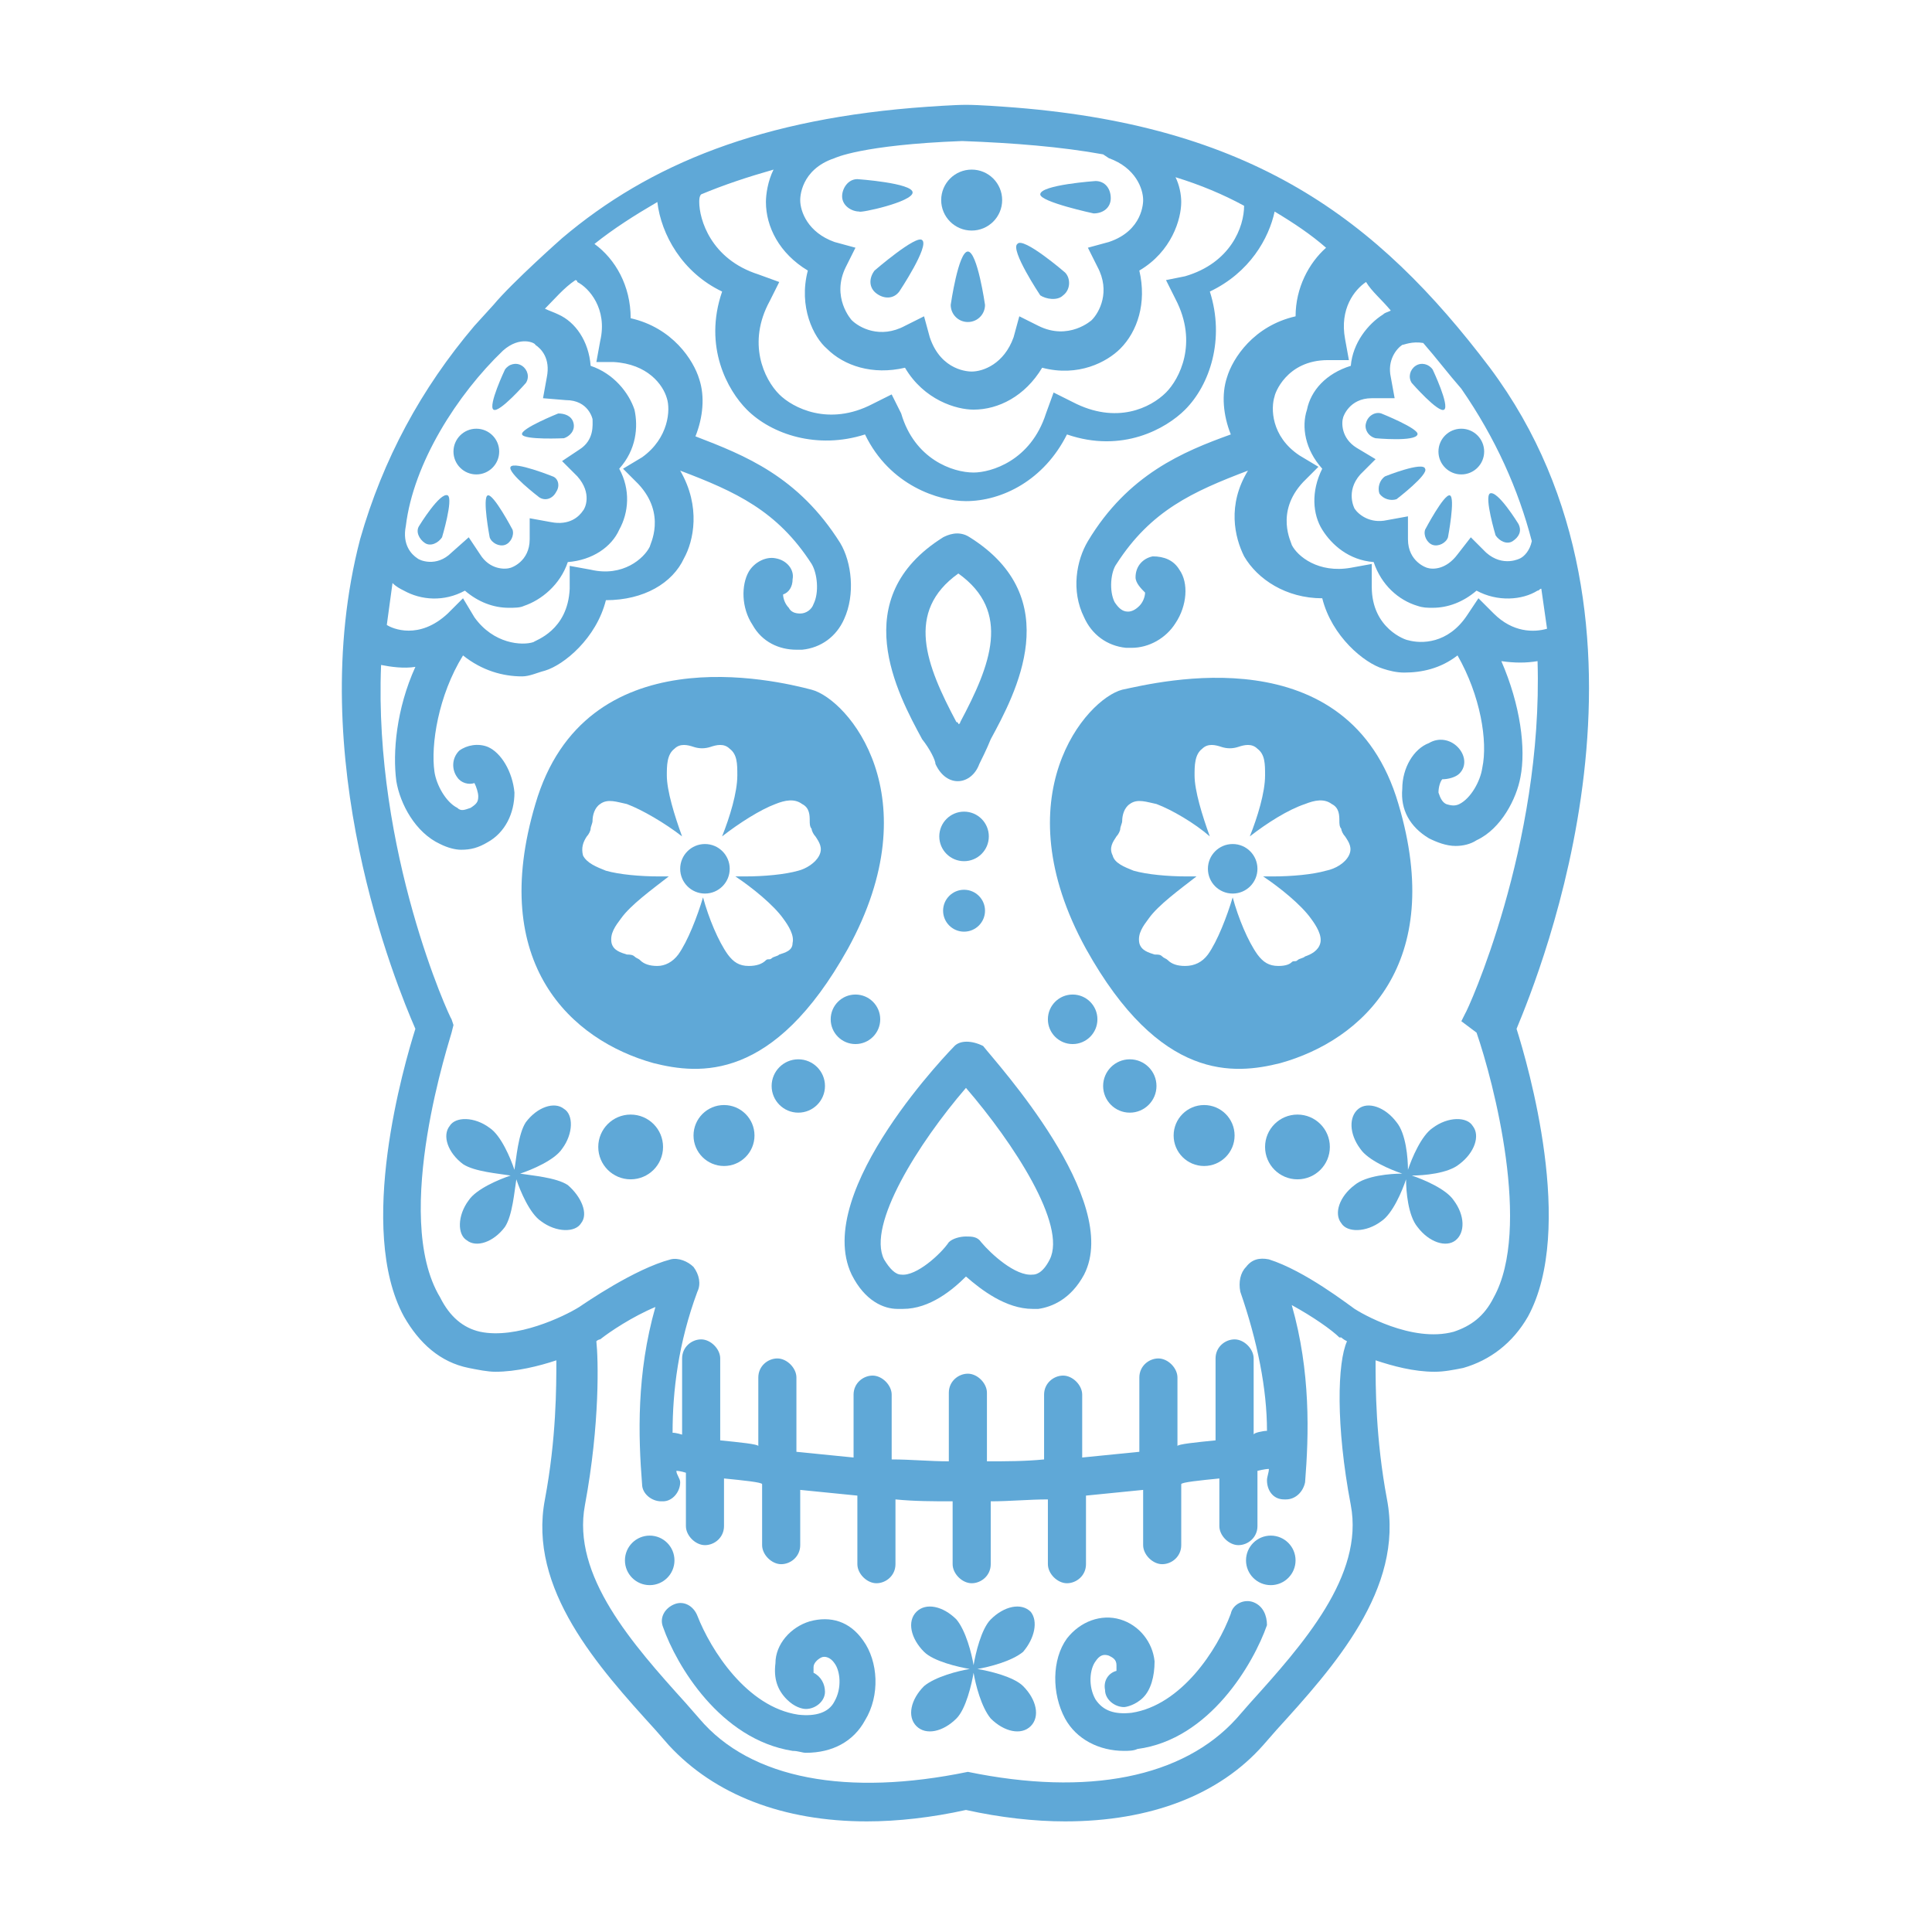
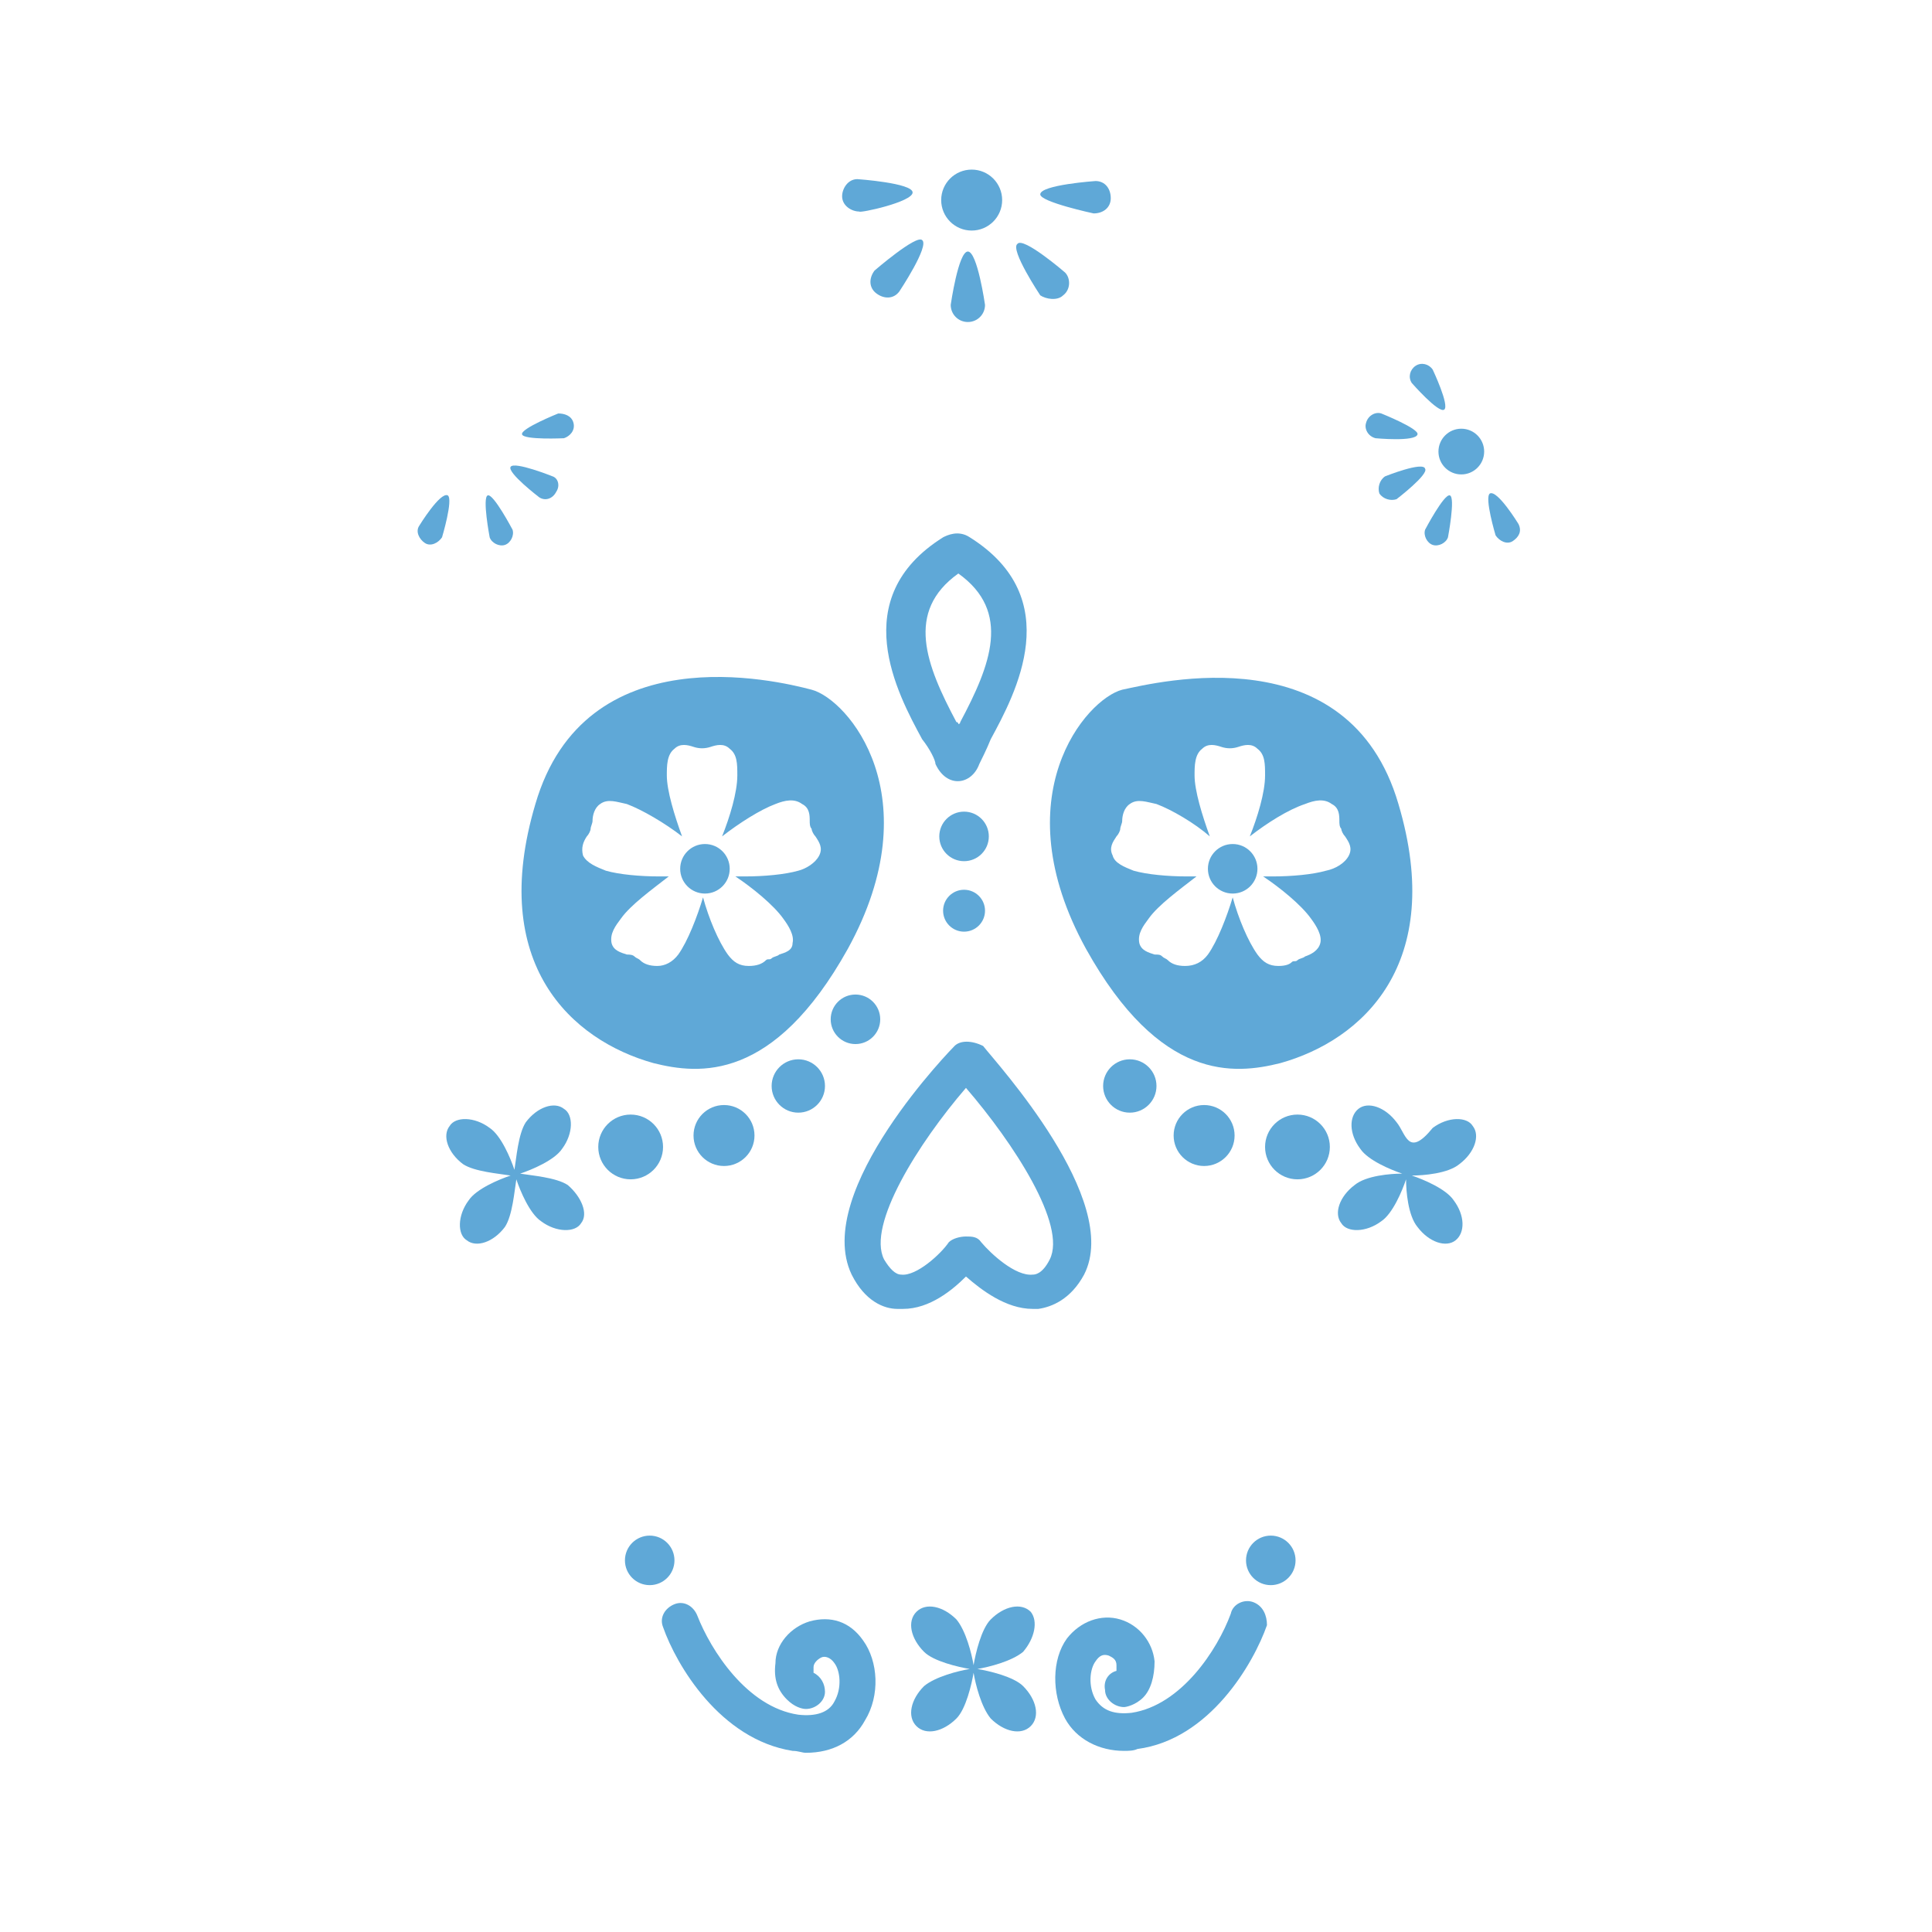
<svg xmlns="http://www.w3.org/2000/svg" width="1080" zoomAndPan="magnify" viewBox="0 0 810 810" height="1080" preserveAspectRatio="xMidYMid meet" version="1.0">
-   <path fill="#5fa8d7" d="M 624.641 154.176 C 577.512 91.875 524.797 51.938 420.957 44.746 C 420.957 44.746 410.574 43.949 404.984 43.949 C 400.191 43.949 389.008 44.746 389.008 44.746 C 319.52 49.539 272.391 68.711 235.648 99.863 C 235.648 99.863 214.883 118.234 206.895 127.82 L 198.906 136.605 C 176.539 162.965 160.566 192.516 150.98 226.062 C 127.02 317.922 166.16 412.973 174.148 431.344 C 169.355 446.52 149.387 515.211 169.355 551.953 C 175.746 563.137 184.531 571.125 196.512 573.52 C 200.508 574.316 204.5 575.117 207.695 575.117 C 216.48 575.117 226.07 572.719 233.254 570.324 C 233.254 581.508 233.254 603.07 228.461 628.633 C 221.273 666.172 250.828 698.922 274.793 725.281 L 280.383 731.672 C 299.551 752.441 328.305 763.625 363.453 763.625 C 376.23 763.625 390.609 762.027 404.984 758.832 C 419.363 762.027 433.738 763.625 446.52 763.625 C 482.461 763.625 511.219 752.441 529.59 731.672 L 535.18 725.281 C 559.141 698.922 588.695 666.176 581.508 628.633 C 576.715 603.074 576.715 581.508 576.715 570.324 C 583.906 572.719 592.691 575.117 601.477 575.117 C 605.469 575.117 609.465 574.316 613.457 573.52 C 624.641 570.324 634.223 563.133 640.617 551.953 C 660.586 515.211 640.617 446.52 635.824 431.344 C 645.406 408.18 705.309 262.008 624.637 154.176 Z M 642.211 226.863 C 641.414 230.855 639.016 233.254 637.418 234.051 C 637.418 234.051 630.23 238.047 623.039 231.656 L 616.648 225.266 L 611.059 232.453 C 606.266 238.844 600.676 238.844 598.281 238.043 C 598.281 238.043 590.293 235.645 590.293 226.062 L 590.293 216.477 L 581.508 218.074 C 574.316 219.672 569.527 215.676 567.93 213.281 C 567.93 213.281 563.938 206.094 570.328 198.902 L 576.719 192.512 L 568.73 187.723 C 562.34 183.727 562.34 177.336 563.141 174.941 C 563.141 174.941 565.539 166.953 575.121 166.953 L 584.707 166.953 L 583.109 158.168 C 581.512 150.98 585.508 146.188 587.902 144.59 C 588.699 144.59 591.895 142.996 596.688 143.793 C 602.277 150.184 607.07 156.574 612.66 162.965 C 627.039 183.734 636.621 205.297 642.211 226.863 Z M 583.105 130.215 C 581.508 131.012 580.707 131.012 579.91 131.809 C 573.52 135.805 567.133 143.793 566.332 153.375 C 555.949 156.57 549.559 163.762 547.961 171.746 C 545.562 178.938 547.16 188.52 554.352 196.508 C 549.559 206.094 550.359 215.68 554.352 222.066 C 558.344 228.457 565.535 234.848 575.918 235.645 C 579.113 245.227 586.301 251.621 594.289 254.016 C 596.688 254.816 598.281 254.816 600.68 254.816 C 607.07 254.816 613.461 252.418 619.051 247.625 C 627.84 252.418 638.223 251.621 644.609 247.625 C 645.41 247.625 645.41 246.828 646.207 246.828 C 647.008 252.418 647.805 258.012 648.605 263.602 C 643.016 265.199 634.227 265.199 626.238 257.211 L 619.848 250.82 L 615.055 258.008 C 607.066 269.988 595.887 269.988 590.297 268.395 C 589.496 268.395 575.117 263.602 575.117 246.027 L 575.117 236.441 L 566.332 238.039 C 552.754 240.438 543.965 233.246 541.57 228.457 C 541.57 227.656 534.383 214.879 546.363 202.098 L 552.754 195.703 L 544.766 190.914 C 532.785 182.926 532.785 170.945 534.383 166.152 C 534.383 165.355 539.176 150.977 556.75 150.977 L 565.535 150.977 L 563.938 142.191 C 561.539 129.41 567.934 121.422 572.723 118.227 C 575.117 122.227 579.113 125.422 583.105 130.215 Z M 492.848 125.422 C 502.43 143.793 494.445 158.969 488.852 164.562 C 482.461 170.953 468.086 178.141 449.715 168.555 L 441.727 164.562 L 438.531 173.348 C 432.141 193.316 415.367 198.109 408.176 198.109 C 399.391 198.109 383.418 192.516 377.824 173.348 L 373.832 165.359 L 365.844 169.352 C 347.473 178.938 332.297 170.949 326.707 165.359 C 320.312 158.969 313.129 143.793 322.711 126.219 L 326.707 118.234 L 317.918 115.035 C 297.949 108.645 293.16 91.871 293.16 84.684 C 293.16 83.887 293.16 82.285 293.957 81.488 C 303.539 77.492 313.129 74.297 324.312 71.102 C 321.914 75.895 321.117 81.488 321.117 84.68 C 321.117 95.066 326.707 106.246 338.688 113.434 C 334.691 128.609 341.086 141.391 346.676 146.184 C 353.863 153.371 365.844 157.367 379.422 154.172 C 387.41 167.746 400.988 171.742 408.176 171.742 C 418.562 171.742 429.742 166.152 436.93 154.172 C 452.109 158.164 464.09 151.773 469.68 146.184 C 476.867 138.992 480.863 127.012 477.668 113.434 C 491.242 105.445 495.238 91.871 495.238 84.68 C 495.238 81.484 494.438 77.492 492.84 74.297 C 503.227 77.492 512.809 81.484 521.594 86.277 C 521.594 95.062 516.004 110.238 496.836 115.828 L 488.852 117.434 Z M 464.891 66.312 C 476.074 70.309 479.27 79.094 479.27 83.887 C 479.27 84.684 479.27 96.664 464.891 101.457 L 456.105 103.852 L 460.098 111.84 C 465.688 122.227 460.898 131.012 457.703 134.207 C 457.703 134.207 448.117 142.992 435.336 136.605 L 427.348 132.609 L 424.953 141.395 C 420.961 152.578 412.172 155.773 407.383 155.773 C 406.582 155.773 394.602 155.773 389.812 141.395 L 387.414 132.609 L 379.426 136.605 C 369.039 142.195 360.254 137.402 357.059 134.207 C 357.059 134.207 348.273 124.625 354.664 111.84 L 358.656 103.852 L 349.871 101.457 C 338.688 97.465 335.492 88.68 335.492 83.887 C 335.492 83.09 335.492 71.109 349.871 66.316 C 349.871 66.316 361.055 60.727 403.387 59.129 C 424.949 59.926 444.918 61.523 462.492 64.719 Z M 257.215 151.781 C 271.594 152.578 277.984 161.363 279.582 166.957 C 281.18 171.75 280.379 183.73 269.195 191.719 L 261.211 196.508 L 267.602 202.902 C 279.582 215.68 272.395 228.461 272.395 229.262 C 269.996 234.051 261.211 242.039 247.633 238.844 L 238.848 237.246 L 238.848 246.832 C 238.047 264.402 224.469 268.398 223.668 269.199 C 218.879 270.793 206.895 269.996 198.91 258.812 L 194.117 250.824 L 187.727 257.215 C 175.746 268.398 164.562 263.609 162.168 262.008 C 162.965 256.418 163.766 250.027 164.566 244.438 C 166.16 246.035 167.762 246.836 169.355 247.633 C 176.547 251.625 186.129 252.426 194.914 247.633 C 200.504 252.426 206.895 254.82 213.289 254.82 C 215.684 254.82 218.078 254.82 219.68 254.023 C 226.867 251.625 234.855 245.238 238.051 235.652 C 248.438 234.852 256.426 229.262 259.617 222.074 C 263.609 214.883 264.41 205.301 259.617 196.516 C 266.805 188.527 267.605 178.945 266.008 171.754 C 263.609 164.566 257.223 156.578 247.637 153.383 C 246.836 142.996 241.242 135.008 234.059 131.816 C 232.461 131.02 230.062 130.223 228.469 129.418 C 232.461 125.426 236.453 120.633 241.246 117.438 C 241.246 117.438 242.043 117.438 242.043 118.238 C 246.836 120.633 254.824 129.422 251.629 142.996 L 250.031 151.781 Z M 237.246 167.754 C 246.832 167.754 248.43 175.742 248.43 175.742 C 248.43 178.141 249.227 184.527 242.84 188.523 L 235.652 193.312 L 242.043 199.703 C 248.434 206.895 245.238 213.281 244.438 214.082 C 242.844 216.48 238.848 220.477 230.863 218.875 L 222.074 217.277 L 222.074 226.066 C 222.074 235.648 214.09 238.047 214.09 238.047 C 211.691 238.844 205.305 238.844 201.309 232.457 L 196.516 225.266 L 189.324 231.656 C 182.93 238.047 175.746 234.852 174.945 234.051 C 172.547 232.457 168.551 228.461 170.152 220.477 C 173.348 194.113 191.715 165.359 210.887 146.988 C 218.078 140.598 224.465 143.793 224.465 144.594 C 226.863 146.188 230.855 150.184 229.258 158.172 L 227.66 166.957 Z M 566.332 631.031 C 571.922 660.582 546.363 689.34 523.996 714.102 L 518.406 720.492 C 496.039 745.25 456.102 753.238 405.781 742.859 C 355.461 753.242 314.727 746.055 293.16 720.492 L 287.57 714.102 C 265.203 689.34 239.645 660.586 245.234 631.031 C 251.625 596.684 250.824 569.527 250.027 562.336 C 250.824 561.539 251.621 561.539 251.621 561.539 C 255.617 558.344 265.199 551.957 274.785 547.961 C 266.801 575.918 267.598 602.277 269.195 622.246 C 269.195 626.238 273.191 629.434 277.184 629.434 L 277.98 629.434 C 281.977 629.434 285.172 625.441 285.172 621.449 C 285.172 619.852 283.574 618.254 283.574 616.656 C 285.172 616.656 287.57 617.453 287.57 617.453 L 287.57 639.82 C 287.57 643.812 291.562 647.809 295.559 647.809 C 299.551 647.809 303.543 644.613 303.543 639.82 L 303.543 619.852 C 311.531 620.648 319.52 621.449 319.52 622.25 L 319.52 647.809 C 319.52 651.801 323.512 655.793 327.508 655.793 C 331.5 655.793 335.496 652.598 335.496 647.809 L 335.496 624.645 C 343.48 625.441 351.469 626.238 359.457 627.039 L 359.457 655.793 C 359.457 659.789 363.449 663.781 367.445 663.781 C 371.438 663.781 375.43 660.586 375.43 655.793 L 375.43 628.637 C 383.418 629.434 391.406 629.434 399.395 629.434 L 399.395 655.793 C 399.395 659.789 403.387 663.781 407.383 663.781 C 411.375 663.781 415.367 660.586 415.367 655.793 L 415.367 629.434 C 423.355 629.434 431.344 628.637 439.332 628.637 L 439.332 655.793 C 439.332 659.789 443.324 663.781 447.32 663.781 C 451.312 663.781 455.305 660.586 455.305 655.793 L 455.305 627.039 C 463.293 626.242 471.281 625.445 479.27 624.645 L 479.27 647.809 C 479.27 651.801 483.262 655.793 487.258 655.793 C 491.25 655.793 495.242 652.598 495.242 647.809 L 495.242 622.25 C 495.242 621.449 503.23 620.652 511.219 619.852 L 511.219 639.82 C 511.219 643.812 515.211 647.809 519.207 647.809 C 523.199 647.809 527.195 644.613 527.195 639.82 L 527.195 616.656 C 527.195 616.656 530.391 615.859 531.984 615.859 C 531.984 617.453 531.188 619.055 531.188 620.648 C 531.188 624.645 533.586 628.637 538.379 628.637 L 539.176 628.637 C 543.168 628.637 546.363 625.441 547.164 621.449 C 548.758 601.48 549.559 575.117 541.574 547.164 C 550.359 551.957 558.348 557.551 561.543 560.742 L 562.34 560.742 C 562.34 560.742 563.137 561.539 564.738 562.336 C 560.742 571.125 559.941 597.48 566.332 631.031 Z M 619.051 432.941 C 626.242 453.707 642.215 515.211 626.242 543.965 C 622.246 551.953 616.656 555.949 609.469 558.344 C 591.898 563.137 570.328 550.359 567.934 548.762 C 565.535 547.164 547.168 532.785 531.992 527.996 C 527.996 527.195 524.801 527.996 522.406 531.191 C 520.008 533.586 519.211 537.582 520.008 541.574 C 527.199 562.344 531.191 582.312 531.191 599.887 C 529.598 599.887 525.602 600.684 525.602 601.48 L 525.602 569.531 C 525.602 565.539 521.609 561.543 517.613 561.543 C 513.621 561.543 509.629 564.738 509.629 569.531 L 509.629 603.879 C 501.641 604.676 493.652 605.477 493.652 606.277 L 493.652 577.523 C 493.652 573.527 489.66 569.535 485.664 569.535 C 481.672 569.535 477.676 572.73 477.676 577.523 L 477.676 608.676 C 469.691 609.473 461.703 610.27 453.715 611.07 L 453.715 584.711 C 453.715 580.719 449.723 576.723 445.727 576.723 C 441.734 576.723 437.738 579.918 437.738 584.711 L 437.738 611.871 C 429.754 612.668 421.766 612.668 413.777 612.668 L 413.777 583.914 C 413.777 579.918 409.785 575.926 405.789 575.926 C 401.797 575.926 397.801 579.121 397.801 583.914 L 397.801 612.668 C 389.816 612.668 381.828 611.871 373.84 611.871 L 373.84 584.711 C 373.84 580.719 369.848 576.723 365.852 576.723 C 361.859 576.723 357.863 579.918 357.863 584.711 L 357.863 611.07 C 349.879 610.273 341.891 609.477 333.902 608.676 L 333.902 577.523 C 333.902 573.527 329.91 569.535 325.914 569.535 C 321.922 569.535 317.926 572.73 317.926 577.523 L 317.926 606.277 C 317.926 605.477 309.941 604.68 301.953 603.879 L 301.953 569.531 C 301.953 565.539 297.957 561.543 293.965 561.543 C 289.973 561.543 285.977 564.738 285.977 569.531 L 285.977 601.48 C 285.977 601.48 283.582 600.684 281.984 600.684 C 281.984 583.113 284.383 563.145 292.367 541.574 C 293.965 538.379 293.168 534.387 290.773 531.191 C 288.375 528.793 284.383 527.195 281.188 527.996 C 266.012 531.988 245.246 546.367 242.848 547.965 C 236.457 551.957 216.488 561.539 201.312 558.348 C 194.125 556.754 188.535 551.957 184.539 543.969 C 163.766 509.621 189.324 433.734 189.324 432.945 L 190.125 429.746 L 189.324 427.352 C 188.527 426.555 156.578 357.062 159.773 278.785 C 163.766 279.582 169.355 280.383 174.152 279.582 C 166.164 297.156 164.566 315.527 166.164 327.508 C 167.762 337.094 174.152 349.074 184.535 353.867 C 187.73 355.465 190.926 356.266 193.32 356.266 C 197.316 356.266 200.512 355.469 204.504 353.07 C 211.695 349.078 215.688 341.09 215.688 332.305 C 214.891 323.52 210.098 315.531 204.504 313.133 C 200.512 311.535 195.719 312.336 192.523 314.73 C 189.328 317.926 189.328 322.719 191.727 325.914 C 193.32 328.309 196.52 329.109 198.914 328.309 C 199.715 329.906 200.512 332.305 200.512 333.902 C 200.512 336.297 199.715 337.098 197.316 338.691 C 194.918 339.492 193.32 340.289 191.727 338.691 C 186.934 336.297 182.941 329.109 182.141 323.516 C 180.547 312.332 183.738 291.566 194.125 274.793 C 202.109 281.184 210.895 283.578 218.883 283.578 C 222.078 283.578 225.273 281.98 228.469 281.18 C 236.457 278.785 250.031 267.602 254.027 251.629 C 270 251.629 281.984 244.438 286.773 234.059 C 290.77 226.867 293.965 212.492 285.18 197.316 C 308.344 206.102 325.914 214.09 340.293 236.453 C 342.691 240.449 343.488 248.438 341.09 253.227 C 340.293 255.625 337.895 257.223 335.5 257.223 C 333.102 257.223 331.508 256.422 330.707 254.824 C 329.113 253.227 328.312 250.832 328.312 249.234 C 330.707 248.438 332.305 246.039 332.305 242.844 C 333.102 238.848 329.906 234.855 325.117 234.059 C 321.121 233.258 316.328 235.652 313.934 239.648 C 310.738 245.238 310.738 254.824 315.527 262.016 C 319.523 269.203 326.711 272.398 333.902 272.398 L 336.297 272.398 C 344.285 271.602 350.676 266.809 353.871 259.621 C 358.66 249.234 357.066 235.656 352.273 227.668 C 334.703 199.715 312.336 190.93 291.57 182.941 C 294.766 174.953 295.562 166.168 293.164 158.977 C 290.77 150.992 281.98 137.414 264.41 133.418 C 264.41 119.84 258.02 108.66 249.234 102.266 C 257.223 95.875 266.008 90.285 275.594 84.695 C 277.191 98.273 285.98 114.25 302.754 122.234 C 294.766 145.398 305.148 163.77 313.137 171.758 C 323.523 182.141 342.691 188.531 362.66 182.141 C 373.043 203.707 393.812 210.098 404.992 210.098 C 420.172 210.098 437.742 201.312 447.328 182.141 C 470.492 190.129 488.863 179.746 496.852 171.758 C 507.234 161.371 513.621 142.203 507.234 122.234 C 524.008 114.25 531.996 99.871 534.395 88.691 C 542.379 93.48 549.57 98.273 555.957 103.867 C 548.77 110.258 543.18 120.641 543.18 132.621 C 525.609 136.613 516.82 150.191 514.426 158.18 C 512.027 165.367 512.828 174.156 516.02 182.141 C 496.051 189.332 472.887 198.914 456.113 226.871 C 451.324 234.859 448.926 247.637 454.52 258.82 C 457.715 266.012 464.102 270.805 472.09 271.602 L 474.488 271.602 C 481.676 271.602 488.867 267.605 492.859 261.215 C 497.652 254.027 498.449 244.441 494.457 238.848 C 492.059 234.855 488.066 233.258 483.273 233.258 C 479.277 234.059 476.082 237.254 476.082 242.043 C 476.082 244.441 478.48 246.836 480.078 248.438 C 480.078 250.031 479.277 252.43 477.68 254.027 C 476.082 255.621 474.484 256.422 472.887 256.422 C 470.492 256.422 468.895 254.828 467.297 252.43 C 464.898 247.637 465.699 239.648 468.094 236.453 C 482.473 214.09 500.047 206.102 523.211 197.316 C 514.426 211.695 517.621 225.27 521.613 233.258 C 527.203 242.844 539.184 250.832 554.363 250.832 C 558.355 266.805 571.934 277.988 579.922 280.383 C 582.316 281.18 585.512 281.98 588.707 281.98 C 595.895 281.98 603.883 280.383 611.074 274.789 C 620.656 291.562 623.852 310.734 621.457 321.918 C 620.66 327.508 616.664 334.695 611.875 337.094 C 610.277 337.891 608.68 337.891 606.285 337.094 C 604.688 336.297 603.887 334.695 603.09 332.301 C 603.09 329.902 603.887 327.508 604.684 326.711 C 607.082 326.711 610.273 325.914 611.875 324.312 C 615.07 321.117 614.27 316.328 611.074 313.129 C 607.879 309.934 603.09 309.137 599.094 311.535 C 592.703 313.934 587.91 321.918 587.91 330.703 C 587.113 339.492 591.105 346.68 599.094 351.473 C 602.289 353.066 606.285 354.668 610.277 354.668 C 613.473 354.668 616.668 353.867 619.062 352.27 C 629.449 347.477 635.836 334.699 637.438 325.91 C 639.832 313.93 637.438 295.555 629.449 277.188 C 635.039 277.984 639.832 277.984 644.625 277.188 C 647.023 354.664 615.074 424.156 614.27 424.957 L 612.676 428.152 Z M 619.051 432.941 " fill-opacity="1" fill-rule="nonzero" />
  <path fill="#5fa8d7" d="M 355.461 397.797 C 390.605 333.895 355.461 293.16 340.285 289.164 C 325.109 285.172 245.234 266 224.465 337.09 C 204.496 404.184 239.645 436.137 273.988 445.719 C 293.156 450.512 324.309 453.707 355.461 397.797 Z M 326.703 400.191 C 325.906 400.992 324.309 400.992 323.508 401.789 C 322.711 402.586 321.914 401.789 321.113 402.586 C 319.516 404.184 317.117 404.984 313.922 404.984 C 309.93 404.984 307.531 403.387 305.137 400.191 C 301.145 394.602 297.148 385.016 294.75 376.23 C 292.355 384.219 288.359 394.602 284.367 400.191 C 281.969 403.387 278.777 404.984 275.582 404.984 C 272.387 404.984 269.992 404.188 268.391 402.586 C 267.594 401.789 266.797 401.789 265.992 400.992 C 265.195 400.191 263.598 400.191 262.797 400.191 C 260.402 399.395 257.207 398.598 256.406 395.402 C 255.609 391.406 258.004 388.211 260.402 385.016 C 264.395 379.426 273.18 373.035 280.371 367.445 L 276.375 367.445 C 268.391 367.445 259.602 366.645 254.012 365.047 C 250.016 363.449 246.023 361.852 244.426 358.656 C 243.629 355.461 244.426 353.066 246.023 350.668 C 246.82 349.871 247.621 348.27 247.621 347.473 C 247.621 346.676 248.418 345.074 248.418 344.277 C 248.418 341.879 249.215 338.688 251.613 337.09 C 254.809 334.691 258.801 336.289 262.797 337.09 C 269.188 339.484 278.77 345.074 285.961 350.664 C 282.766 341.879 279.57 331.496 279.57 325.105 C 279.57 321.113 279.57 316.32 282.766 313.922 C 285.164 311.527 288.355 312.328 290.754 313.125 C 293.148 313.922 295.543 313.922 297.941 313.125 C 300.34 312.328 303.531 311.527 305.93 313.922 C 309.125 316.32 309.125 320.316 309.125 325.105 C 309.125 332.297 305.93 342.68 302.734 350.664 C 309.922 345.074 318.707 339.48 325.102 337.09 C 329.094 335.492 333.086 334.691 336.285 337.09 C 339.48 338.684 339.48 341.879 339.48 344.277 C 339.48 345.074 339.48 346.676 340.277 347.473 C 340.277 348.27 341.074 349.871 341.875 350.668 C 343.469 353.066 345.07 355.461 343.469 358.656 C 341.875 361.852 337.879 364.246 334.684 365.047 C 329.094 366.645 320.305 367.445 312.316 367.445 L 308.324 367.445 C 315.516 372.234 324.301 379.426 328.293 385.016 C 330.691 388.211 333.086 392.203 332.285 395.402 C 332.297 398.594 329.102 399.395 326.703 400.191 Z M 326.703 400.191 " fill-opacity="1" fill-rule="nonzero" />
  <path fill="#5fa8d7" d="M 586.301 337.09 C 565.535 266 485.656 285.969 470.48 289.164 C 455.305 293.16 420.16 333.895 455.305 397.797 C 486.457 453.707 517.609 450.512 536.777 445.719 C 571.125 436.137 606.27 404.188 586.301 337.09 Z M 535.98 404.984 C 531.988 404.984 529.59 403.387 527.195 400.191 C 523.199 394.602 519.207 385.016 516.809 376.23 C 514.414 384.219 510.418 394.602 506.426 400.191 C 504.031 403.387 500.836 404.984 496.84 404.984 C 493.645 404.984 491.25 404.188 489.652 402.586 C 488.852 401.789 488.055 401.789 487.254 400.988 C 486.457 400.191 485.656 400.191 484.059 400.191 C 481.66 399.395 478.469 398.594 477.668 395.398 C 476.871 391.406 479.266 388.211 481.66 385.016 C 485.656 379.426 494.441 373.035 501.629 367.445 L 497.637 367.445 C 489.648 367.445 480.863 366.645 475.27 365.047 C 471.277 363.449 467.281 361.852 466.484 358.656 C 464.887 355.461 466.484 353.066 468.082 350.668 C 468.879 349.871 469.676 348.27 469.676 347.473 C 469.676 346.676 470.477 345.074 470.477 344.277 C 470.477 341.879 471.273 338.688 473.672 337.086 C 476.867 334.691 480.859 336.289 484.855 337.086 C 491.246 339.484 500.828 345.074 507.219 350.664 C 504.023 341.879 500.828 331.492 500.828 325.105 C 500.828 321.113 500.828 316.32 504.023 313.922 C 506.422 311.527 509.613 312.328 512.012 313.125 C 514.41 313.922 516.805 313.922 519.203 313.125 C 521.598 312.328 524.793 311.527 527.188 313.922 C 530.387 316.32 530.387 320.312 530.387 325.105 C 530.387 332.297 527.188 342.676 523.992 350.664 C 531.184 345.074 539.969 339.48 547.16 337.086 C 551.152 335.492 555.145 334.691 558.34 337.086 C 561.535 338.684 561.535 341.879 561.535 344.277 C 561.535 345.074 561.535 346.676 562.336 347.473 C 562.336 348.27 563.133 349.871 563.93 350.668 C 565.527 353.066 567.129 355.461 565.527 358.656 C 563.93 361.852 559.938 364.246 555.945 365.047 C 550.355 366.645 541.566 367.445 533.578 367.445 L 529.586 367.445 C 536.773 372.234 545.559 379.426 549.555 385.016 C 551.949 388.211 554.344 392.203 553.547 395.398 C 552.75 398.594 549.555 400.191 547.156 400.988 C 546.355 401.789 544.758 401.789 543.961 402.586 C 543.16 403.387 542.363 402.586 541.562 403.387 C 540.773 404.188 539.176 404.984 535.98 404.984 Z M 535.98 404.984 " fill-opacity="1" fill-rule="nonzero" />
  <path fill="#5fa8d7" d="M 543.168 654.195 C 543.168 659.93 538.52 664.578 532.781 664.578 C 527.047 664.578 522.398 659.93 522.398 654.195 C 522.398 648.461 527.047 643.812 532.781 643.812 C 538.52 643.812 543.168 648.461 543.168 654.195 " fill-opacity="1" fill-rule="nonzero" />
  <path fill="#5fa8d7" d="M 282.773 654.195 C 282.773 659.93 278.125 664.578 272.395 664.578 C 266.656 664.578 262.008 659.93 262.008 654.195 C 262.008 648.461 266.656 643.812 272.395 643.812 C 278.125 643.812 282.773 648.461 282.773 654.195 " fill-opacity="1" fill-rule="nonzero" />
  <path fill="#5fa8d7" d="M 525.594 671.766 C 521.602 670.172 516.809 672.566 516.012 676.559 C 510.422 691.734 495.246 714.898 474.477 718.094 C 467.289 718.891 462.496 717.293 459.301 712.5 C 456.105 706.91 456.902 699.723 459.301 696.527 C 460.898 694.129 462.496 693.332 464.891 694.129 C 466.488 694.93 468.086 695.727 468.086 698.125 L 468.086 700.52 C 464.891 701.32 462.496 704.516 463.293 708.508 C 463.293 712.5 467.289 715.699 471.281 715.699 C 472.082 715.699 476.074 714.898 479.27 711.703 C 482.465 708.508 484.062 702.918 484.062 696.527 C 483.262 688.539 477.672 681.352 469.684 678.957 C 461.695 676.559 452.91 679.754 447.316 686.941 C 440.926 695.73 440.926 710.109 446.52 720.488 C 451.309 729.273 460.898 734.066 471.277 734.066 C 472.875 734.066 475.273 734.066 476.867 733.27 C 507.223 729.273 525.594 697.324 531.184 681.352 C 531.188 677.355 529.59 673.363 525.594 671.766 Z M 525.594 671.766 " fill-opacity="1" fill-rule="nonzero" />
  <path fill="#5fa8d7" d="M 339.488 679.754 C 331.5 682.152 325.109 689.336 325.109 697.324 C 324.309 703.715 325.906 708.508 329.898 712.504 C 333.094 715.699 336.289 716.496 337.887 716.496 C 341.879 716.496 345.875 713.301 345.875 709.305 C 345.875 706.109 344.277 702.914 341.082 701.32 L 341.082 698.922 C 341.082 697.324 342.68 695.727 344.277 694.93 C 345.875 694.129 348.273 694.93 349.867 697.324 C 352.266 700.52 353.062 707.711 349.867 713.301 C 347.473 718.094 341.879 719.691 334.691 718.891 C 313.125 715.695 297.949 691.73 292.355 677.355 C 290.762 673.363 286.766 670.965 282.773 672.566 C 278.777 674.16 276.383 678.156 277.98 682.148 C 283.57 698.125 301.941 729.273 332.297 734.066 C 334.695 734.066 336.289 734.867 337.887 734.867 C 349.07 734.867 357.855 730.074 362.648 721.289 C 369.039 710.902 368.238 696.527 361.848 687.742 C 356.258 679.754 348.273 677.355 339.484 679.754 Z M 339.488 679.754 " fill-opacity="1" fill-rule="nonzero" />
  <path fill="#5fa8d7" d="M 432.141 675.762 C 428.148 671.766 420.957 673.363 415.367 678.957 C 411.375 682.949 408.977 693.336 408.18 698.125 C 407.379 693.336 404.984 683.746 400.988 678.957 C 395.398 673.367 388.211 671.766 384.215 675.762 C 380.223 679.754 381.82 686.941 387.41 692.535 C 391.406 696.527 401.789 698.926 406.582 699.723 C 401.789 700.52 392.203 702.918 387.41 706.91 C 381.82 712.504 380.223 719.691 384.215 723.684 C 388.211 727.68 395.398 726.082 400.988 720.488 C 404.984 716.496 407.379 706.109 408.18 701.32 C 408.977 706.109 411.375 715.699 415.367 720.488 C 420.957 726.078 428.148 727.68 432.141 723.684 C 436.137 719.691 434.539 712.504 428.945 706.91 C 424.953 702.918 414.566 700.52 409.773 699.723 C 414.566 698.926 424.152 696.527 428.945 692.535 C 433.738 686.941 435.336 679.754 432.141 675.762 Z M 432.141 675.762 " fill-opacity="1" fill-rule="nonzero" />
  <path fill="#5fa8d7" d="M 238.047 496.84 C 233.254 493.645 222.867 492.848 218.078 492.047 C 222.867 490.453 232.457 486.457 235.648 481.664 C 240.441 475.273 240.441 467.285 236.445 464.891 C 232.453 461.695 225.262 464.094 220.473 470.48 C 217.273 475.273 216.477 485.656 215.68 490.449 C 214.082 485.656 210.09 476.07 205.293 472.879 C 198.902 468.086 190.914 468.086 188.52 472.078 C 185.324 476.074 187.723 483.262 194.109 488.055 C 198.902 491.25 209.289 492.047 214.078 492.848 C 209.289 494.441 199.699 498.438 196.508 503.23 C 191.715 509.621 191.715 517.609 195.711 520.004 C 199.703 523.199 206.895 520.805 211.684 514.414 C 214.879 509.621 215.68 499.238 216.477 494.445 C 218.074 499.238 222.066 508.824 226.863 512.016 C 233.254 516.809 241.242 516.809 243.637 512.816 C 246.832 508.82 243.637 501.633 238.047 496.84 Z M 238.047 496.84 " fill-opacity="1" fill-rule="nonzero" />
-   <path fill="#5fa8d7" d="M 600.676 472.879 C 595.887 476.074 591.891 485.656 590.293 490.449 C 590.293 485.656 589.496 475.273 585.5 470.48 C 580.707 464.09 573.52 461.695 569.527 464.891 C 565.531 468.086 565.531 475.273 570.324 481.664 C 573.52 486.453 583.102 490.449 587.895 492.047 C 583.102 492.047 572.719 492.848 567.926 496.84 C 561.535 501.633 559.141 508.82 562.336 512.816 C 564.734 516.809 572.723 516.809 579.113 512.016 C 583.902 508.82 587.898 499.238 589.496 494.445 C 589.496 499.238 590.297 509.621 594.289 514.414 C 599.082 520.805 606.27 523.199 610.266 520.004 C 614.258 516.809 614.258 509.621 609.465 503.23 C 606.27 498.441 596.688 494.445 591.895 492.848 C 596.688 492.848 607.07 492.047 611.863 488.055 C 618.254 483.262 620.648 476.074 617.453 472.078 C 615.055 468.086 607.066 468.086 600.676 472.879 Z M 600.676 472.879 " fill-opacity="1" fill-rule="nonzero" />
+   <path fill="#5fa8d7" d="M 600.676 472.879 C 590.293 485.656 589.496 475.273 585.5 470.48 C 580.707 464.09 573.52 461.695 569.527 464.891 C 565.531 468.086 565.531 475.273 570.324 481.664 C 573.52 486.453 583.102 490.449 587.895 492.047 C 583.102 492.047 572.719 492.848 567.926 496.84 C 561.535 501.633 559.141 508.82 562.336 512.816 C 564.734 516.809 572.723 516.809 579.113 512.016 C 583.902 508.82 587.898 499.238 589.496 494.445 C 589.496 499.238 590.297 509.621 594.289 514.414 C 599.082 520.805 606.27 523.199 610.266 520.004 C 614.258 516.809 614.258 509.621 609.465 503.23 C 606.27 498.441 596.688 494.445 591.895 492.848 C 596.688 492.848 607.07 492.047 611.863 488.055 C 618.254 483.262 620.648 476.074 617.453 472.078 C 615.055 468.086 607.066 468.086 600.676 472.879 Z M 600.676 472.879 " fill-opacity="1" fill-rule="nonzero" />
  <path fill="#5fa8d7" d="M 400.191 438.531 C 400.191 438.531 340.285 499.234 357.059 534.383 C 362.648 545.566 370.637 548.762 376.23 548.762 L 378.625 548.762 C 389.809 548.762 399.395 540.773 404.988 535.184 C 411.379 540.773 421.758 548.762 432.941 548.762 L 435.34 548.762 C 440.93 547.961 448.918 544.766 454.512 534.383 C 470.484 503.23 417.77 445.719 412.176 438.531 C 407.383 436.137 402.586 436.137 400.191 438.531 Z M 440.129 527.992 C 436.934 534.383 433.738 534.383 432.941 534.383 C 425.75 535.18 415.367 525.598 411.375 520.805 C 409.777 518.406 407.379 518.406 404.984 518.406 C 402.586 518.406 399.395 519.207 397.793 520.805 C 394.598 525.598 384.215 535.184 377.824 534.383 C 375.43 534.383 373.035 531.984 370.637 527.992 C 363.445 513.613 385.016 479.27 404.984 456.105 C 424.953 479.27 447.32 513.613 440.129 527.992 Z M 440.129 527.992 " fill-opacity="1" fill-rule="nonzero" />
  <path fill="#5fa8d7" d="M 305.938 364.246 C 305.938 369.98 301.289 374.629 295.555 374.629 C 289.82 374.629 285.172 369.98 285.172 364.246 C 285.172 358.512 289.82 353.863 295.555 353.863 C 301.289 353.863 305.938 358.512 305.938 364.246 " fill-opacity="1" fill-rule="nonzero" />
  <path fill="#5fa8d7" d="M 527.191 364.246 C 527.191 369.98 522.543 374.629 516.809 374.629 C 511.07 374.629 506.422 369.98 506.422 364.246 C 506.422 358.512 511.07 353.863 516.809 353.863 C 522.543 353.863 527.191 358.512 527.191 364.246 " fill-opacity="1" fill-rule="nonzero" />
  <path fill="#5fa8d7" d="M 277.984 480.863 C 277.984 488.363 271.902 494.441 264.406 494.441 C 256.906 494.441 250.824 488.363 250.824 480.863 C 250.824 473.367 256.906 467.289 264.406 467.289 C 271.902 467.289 277.984 473.367 277.984 480.863 " fill-opacity="1" fill-rule="nonzero" />
  <path fill="#5fa8d7" d="M 316.324 476.074 C 316.324 483.129 310.602 488.852 303.543 488.852 C 296.484 488.852 290.762 483.129 290.762 476.074 C 290.762 469.016 296.484 463.293 303.543 463.293 C 310.602 463.293 316.324 469.012 316.324 476.074 " fill-opacity="1" fill-rule="nonzero" />
  <path fill="#5fa8d7" d="M 345.875 455.305 C 345.875 461.48 340.871 466.484 334.691 466.484 C 328.52 466.484 323.512 461.48 323.512 455.305 C 323.512 449.129 328.52 444.121 334.691 444.121 C 340.871 444.121 345.875 449.129 345.875 455.305 " fill-opacity="1" fill-rule="nonzero" />
  <path fill="#5fa8d7" d="M 369.039 427.348 C 369.039 433.082 364.391 437.73 358.656 437.73 C 352.922 437.73 348.273 433.082 348.273 427.348 C 348.273 421.613 352.922 416.965 358.656 416.965 C 364.391 416.965 369.039 421.613 369.039 427.348 " fill-opacity="1" fill-rule="nonzero" />
  <path fill="#5fa8d7" d="M 414.57 350.668 C 414.57 356.406 409.922 361.055 404.188 361.055 C 398.449 361.055 393.801 356.406 393.801 350.668 C 393.801 344.938 398.449 340.285 404.188 340.285 C 409.918 340.285 414.57 344.938 414.57 350.668 " fill-opacity="1" fill-rule="nonzero" />
  <path fill="#5fa8d7" d="M 412.973 381.82 C 412.973 386.672 409.039 390.605 404.188 390.605 C 399.336 390.605 395.398 386.672 395.398 381.82 C 395.398 376.969 399.336 373.035 404.188 373.035 C 409.039 373.035 412.973 376.969 412.973 381.82 " fill-opacity="1" fill-rule="nonzero" />
  <path fill="#5fa8d7" d="M 557.547 480.863 C 557.547 488.363 551.465 494.441 543.969 494.441 C 536.469 494.441 530.387 488.363 530.387 480.863 C 530.387 473.367 536.469 467.289 543.969 467.289 C 551.465 467.289 557.547 473.367 557.547 480.863 " fill-opacity="1" fill-rule="nonzero" />
  <path fill="#5fa8d7" d="M 517.609 476.074 C 517.609 483.129 511.887 488.852 504.828 488.852 C 497.77 488.852 492.051 483.129 492.051 476.074 C 492.051 469.016 497.77 463.293 504.828 463.293 C 511.887 463.293 517.609 469.012 517.609 476.074 " fill-opacity="1" fill-rule="nonzero" />
  <path fill="#5fa8d7" d="M 484.859 455.305 C 484.859 461.48 479.852 466.484 473.676 466.484 C 467.5 466.484 462.492 461.48 462.492 455.305 C 462.492 449.129 467.5 444.121 473.676 444.121 C 479.852 444.121 484.859 449.129 484.859 455.305 " fill-opacity="1" fill-rule="nonzero" />
-   <path fill="#5fa8d7" d="M 460.098 427.348 C 460.098 433.082 455.449 437.73 449.711 437.73 C 443.98 437.73 439.332 433.082 439.332 427.348 C 439.332 421.613 443.98 416.965 449.711 416.965 C 455.449 416.965 460.098 421.613 460.098 427.348 " fill-opacity="1" fill-rule="nonzero" />
  <path fill="#5fa8d7" d="M 420.16 83.887 C 420.16 90.945 414.438 96.664 407.383 96.664 C 400.32 96.664 394.598 90.941 394.598 83.887 C 394.598 76.828 400.32 71.105 407.383 71.105 C 414.438 71.105 420.16 76.828 420.16 83.887 " fill-opacity="1" fill-rule="nonzero" />
  <path fill="#5fa8d7" d="M 405.781 105.453 C 401.789 105.453 398.594 127.82 398.594 127.82 C 398.594 131.812 401.789 135.008 405.781 135.008 C 409.777 135.008 412.973 131.812 412.973 127.82 C 412.973 127.82 409.777 105.453 405.781 105.453 Z M 405.781 105.453 " fill-opacity="1" fill-rule="nonzero" />
  <path fill="#5fa8d7" d="M 445.719 123.824 C 448.914 121.426 448.914 116.633 446.52 114.242 C 446.52 114.242 428.945 99.062 426.551 102.258 C 423.355 104.656 436.133 123.824 436.133 123.824 C 438.531 125.422 443.324 126.219 445.719 123.824 Z M 445.719 123.824 " fill-opacity="1" fill-rule="nonzero" />
  <path fill="#5fa8d7" d="M 458.5 89.477 C 462.492 89.477 465.691 87.082 465.691 83.086 C 465.691 79.094 463.293 75.898 459.297 75.898 C 459.297 75.898 436.133 77.492 436.133 81.488 C 436.137 84.688 458.5 89.477 458.5 89.477 Z M 458.5 89.477 " fill-opacity="1" fill-rule="nonzero" />
  <path fill="#5fa8d7" d="M 382.617 80.691 C 382.617 76.699 359.453 75.102 359.453 75.102 C 355.461 75.102 353.062 79.094 353.062 82.289 C 353.062 86.285 357.059 88.684 360.254 88.684 C 360.254 89.477 382.621 84.684 382.621 80.691 Z M 382.617 80.691 " fill-opacity="1" fill-rule="nonzero" />
  <path fill="#5fa8d7" d="M 366.645 113.441 C 364.246 116.637 364.246 120.629 367.441 123.023 C 370.637 125.422 374.633 125.422 377.027 122.227 C 377.027 122.227 389.805 103.055 386.609 100.66 C 384.219 98.262 366.645 113.441 366.645 113.441 Z M 366.645 113.441 " fill-opacity="1" fill-rule="nonzero" />
  <path fill="#5fa8d7" d="M 622.242 189.32 C 622.242 194.617 617.953 198.906 612.66 198.906 C 607.367 198.906 603.078 194.613 603.078 189.32 C 603.078 184.027 607.367 179.738 612.66 179.738 C 617.953 179.738 622.242 184.027 622.242 189.32 " fill-opacity="1" fill-rule="nonzero" />
  <path fill="#5fa8d7" d="M 580.707 199.707 C 578.312 201.301 577.512 204.496 578.312 206.895 C 579.906 209.293 583.105 210.09 585.5 209.293 C 585.5 209.293 599.078 198.906 597.48 196.512 C 596.684 193.316 580.711 199.707 580.711 199.707 Z M 580.707 199.707 " fill-opacity="1" fill-rule="nonzero" />
  <path fill="#5fa8d7" d="M 597.484 222.07 C 596.684 224.469 598.281 227.66 600.68 228.461 C 603.074 229.258 606.27 227.664 607.07 225.266 C 607.07 225.266 610.266 208.492 607.867 207.695 C 605.469 206.895 597.484 222.07 597.484 222.07 Z M 597.484 222.07 " fill-opacity="1" fill-rule="nonzero" />
  <path fill="#5fa8d7" d="M 634.227 226.863 C 636.621 225.266 638.219 222.867 636.621 219.672 C 636.621 219.672 627.836 205.293 624.641 206.895 C 622.242 208.492 627.039 224.465 627.039 224.465 C 628.637 226.863 631.832 228.461 634.227 226.863 Z M 634.227 226.863 " fill-opacity="1" fill-rule="nonzero" />
  <path fill="#5fa8d7" d="M 593.488 153.379 C 591.09 154.973 590.293 158.168 591.891 160.566 C 591.891 160.566 603.074 173.348 605.469 171.75 C 607.867 170.152 600.68 154.977 600.68 154.977 C 599.082 152.578 595.887 151.781 593.488 153.379 Z M 593.488 153.379 " fill-opacity="1" fill-rule="nonzero" />
  <path fill="#5fa8d7" d="M 594.289 182.133 C 595.086 179.734 579.109 173.348 579.109 173.348 C 576.715 172.551 573.52 174.145 572.719 177.34 C 571.922 179.738 573.52 182.93 576.715 183.73 C 576.715 183.73 593.488 185.328 594.289 182.133 Z M 594.289 182.133 " fill-opacity="1" fill-rule="nonzero" />
-   <path fill="#5fa8d7" d="M 209.289 189.32 C 209.289 194.617 205 198.906 199.707 198.906 C 194.414 198.906 190.121 194.613 190.121 189.32 C 190.121 184.027 194.414 179.738 199.707 179.738 C 205 179.738 209.289 184.027 209.289 189.32 " fill-opacity="1" fill-rule="nonzero" />
  <path fill="#5fa8d7" d="M 231.656 199.707 C 231.656 199.707 215.68 193.312 214.086 195.711 C 212.488 198.109 226.066 208.492 226.066 208.492 C 228.461 210.086 231.656 209.289 233.254 206.094 C 234.848 203.699 234.051 200.504 231.656 199.703 Z M 231.656 199.707 " fill-opacity="1" fill-rule="nonzero" />
  <path fill="#5fa8d7" d="M 204.496 207.691 C 202.102 208.492 205.297 225.266 205.297 225.266 C 206.094 227.66 209.289 229.258 211.688 228.461 C 214.086 227.66 215.68 224.465 214.883 222.07 C 214.879 222.07 206.891 206.891 204.496 207.691 Z M 204.496 207.691 " fill-opacity="1" fill-rule="nonzero" />
  <path fill="#5fa8d7" d="M 175.742 220.473 C 174.145 222.871 175.742 226.062 178.141 227.664 C 180.539 229.258 183.73 227.664 185.328 225.266 C 185.328 225.266 190.121 209.289 187.727 207.695 C 184.527 206.094 175.742 220.473 175.742 220.473 Z M 175.742 220.473 " fill-opacity="1" fill-rule="nonzero" />
-   <path fill="#5fa8d7" d="M 220.473 160.566 C 222.07 158.168 221.27 154.977 218.875 153.379 C 216.48 151.781 213.285 152.578 211.688 154.973 C 211.688 154.973 204.496 170.152 206.895 171.746 C 209.289 173.344 220.473 160.566 220.473 160.566 Z M 220.473 160.566 " fill-opacity="1" fill-rule="nonzero" />
  <path fill="#5fa8d7" d="M 218.875 182.133 C 219.672 184.531 236.445 183.73 236.445 183.73 C 238.844 182.93 241.238 180.535 240.441 177.34 C 239.645 174.145 236.449 173.348 234.051 173.348 C 234.051 173.348 218.078 179.738 218.875 182.133 Z M 218.875 182.133 " fill-opacity="1" fill-rule="nonzero" />
  <path fill="#5fa8d7" d="M 392.203 320.316 C 396.996 330.703 407.383 329.102 410.578 320.316 C 411.375 318.719 413.773 313.926 415.367 309.93 C 425.754 290.762 447.32 250.824 406.582 225.266 C 401.789 222.066 397 224.465 395.398 225.266 C 354.664 250.824 376.23 290.762 386.613 309.93 C 389.809 313.926 392.203 318.719 392.203 320.316 Z M 401.789 240.441 C 424.152 256.418 415.363 278.781 402.586 302.746 C 402.586 302.746 402.586 303.543 401.789 303.543 C 401.789 303.543 401.789 302.746 400.988 302.746 C 388.211 278.781 379.426 256.418 401.789 240.441 Z M 401.789 240.441 " fill-opacity="1" fill-rule="nonzero" />
</svg>